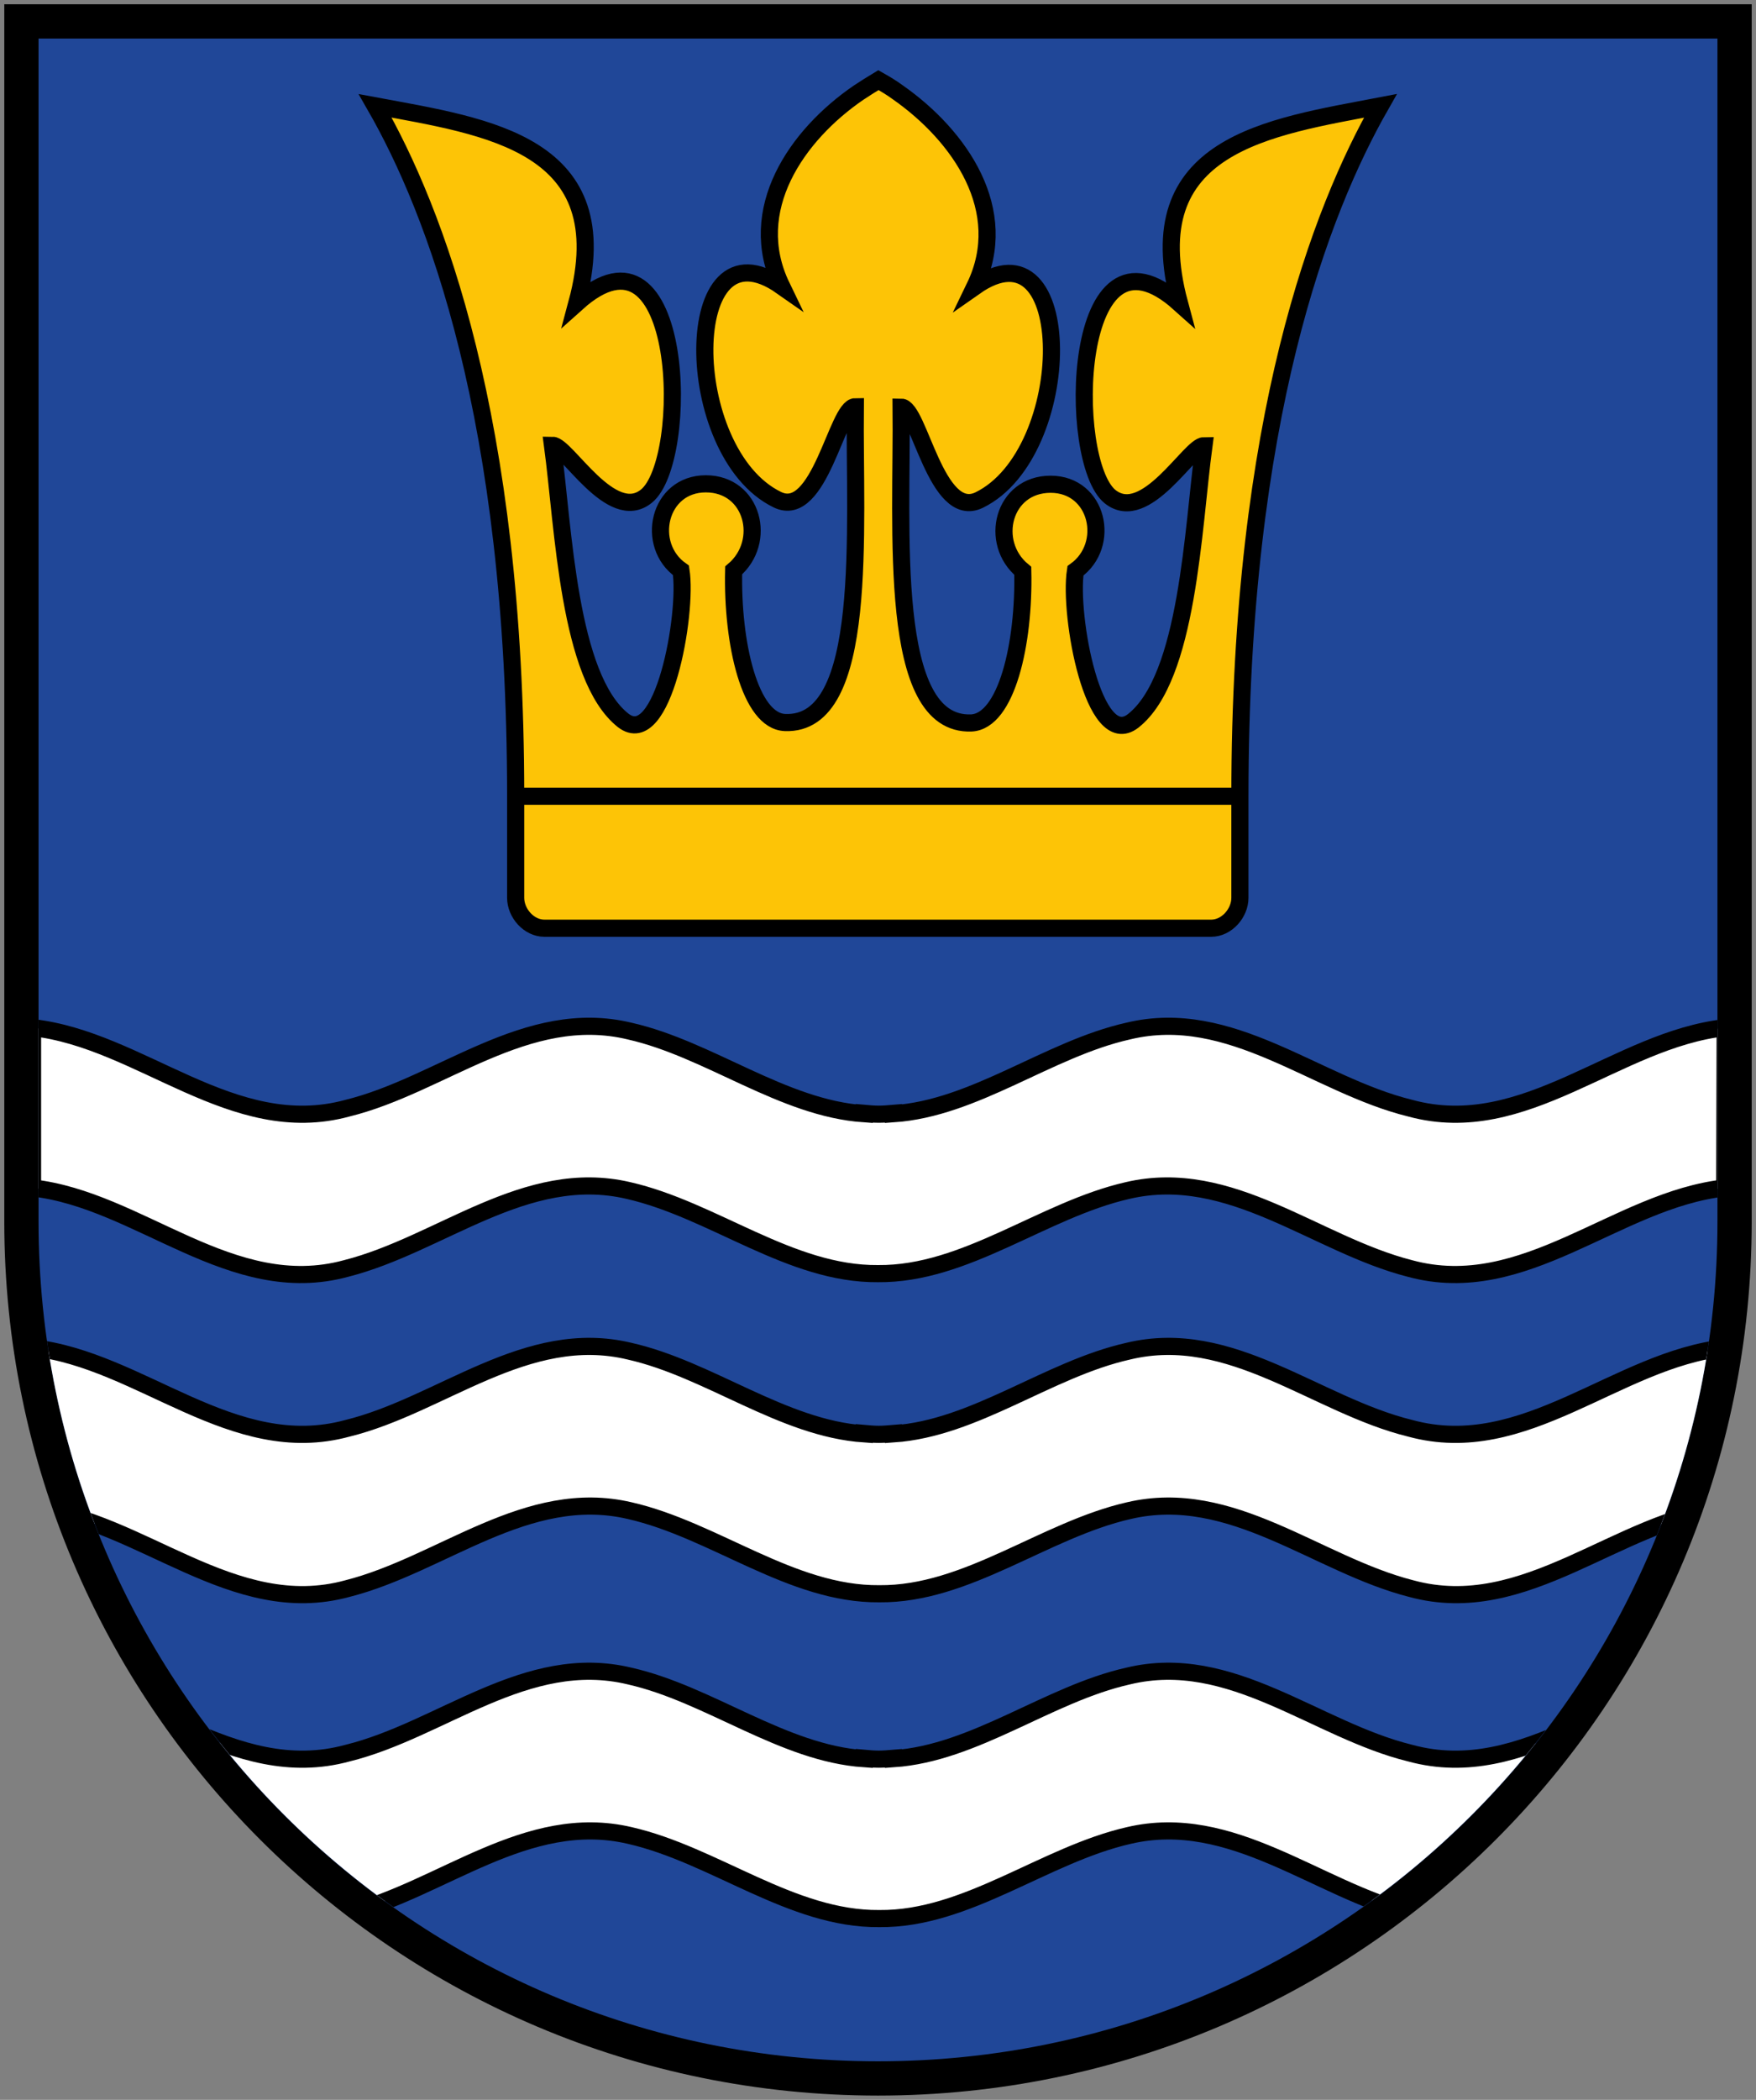
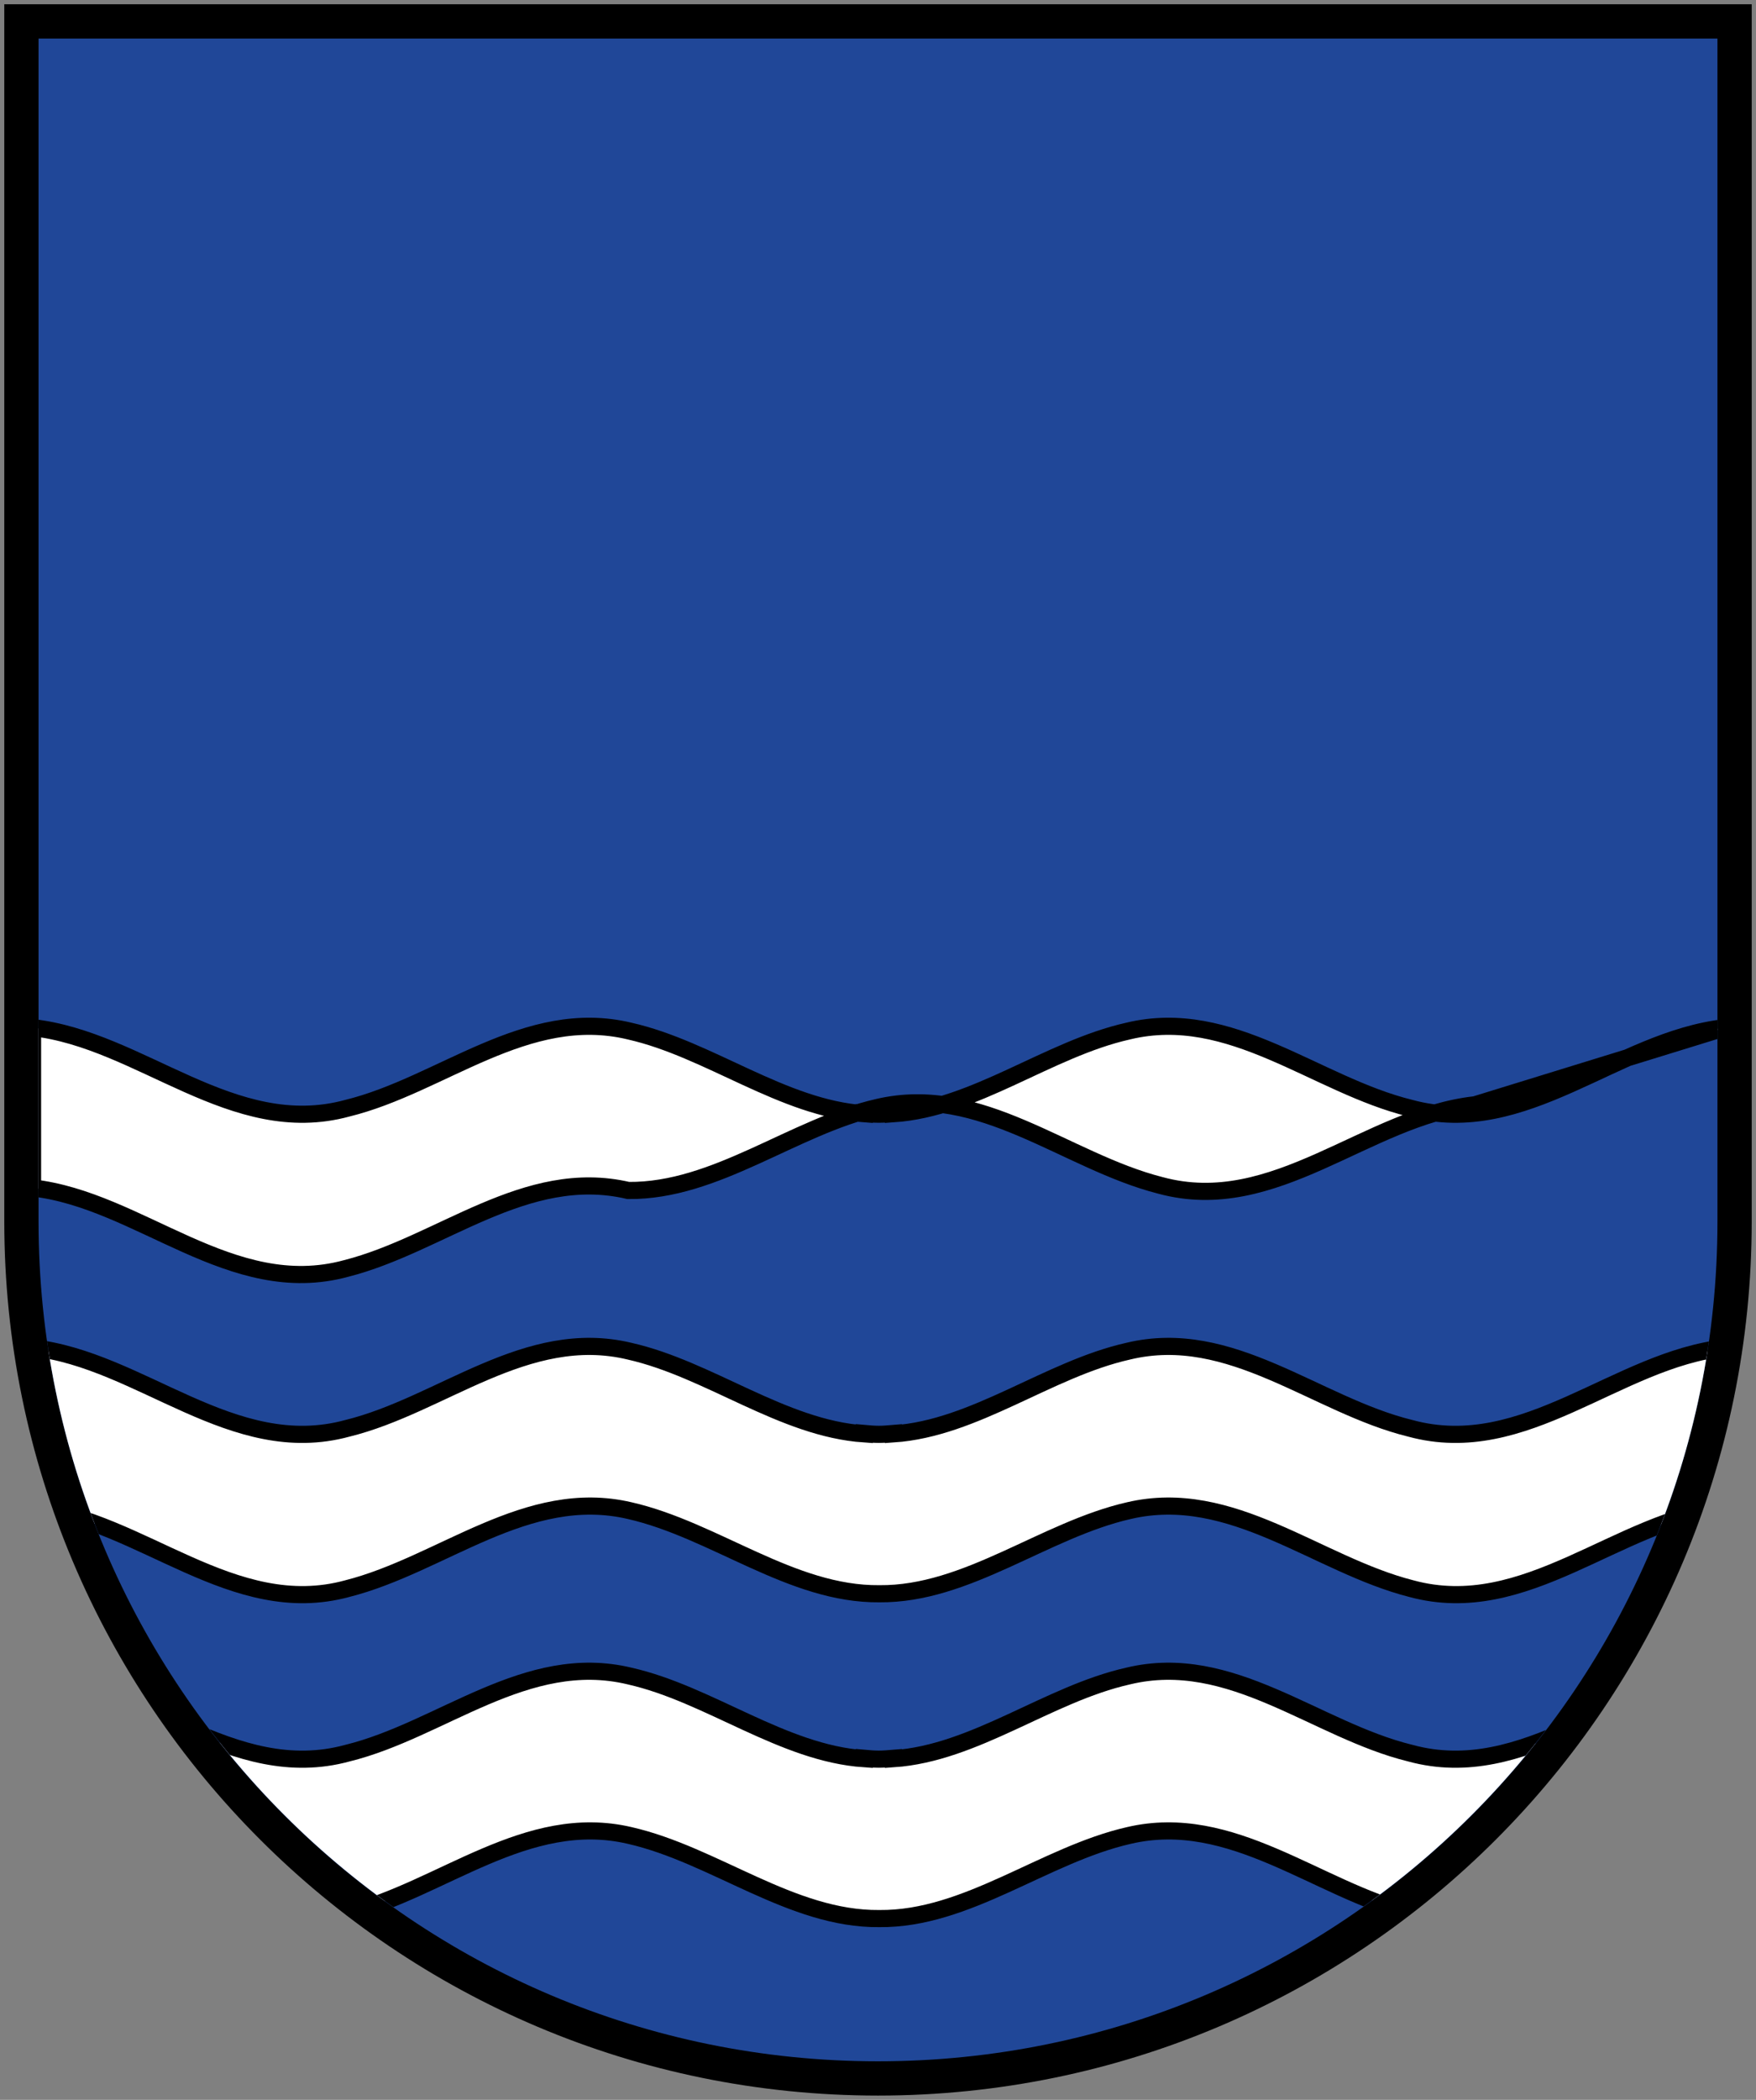
<svg xmlns="http://www.w3.org/2000/svg" xmlns:xlink="http://www.w3.org/1999/xlink" version="1.1" id="Layer_1" x="0px" y="0px" viewBox="0 0 410 490" style="enable-background:new 0 0 410 490;" xml:space="preserve">
  <rect x="0" y="0" width="410" height="490" fill="#808080" stroke="none" />
  <style type="text/css">
	.st0{fill:#204798;stroke:#000000;stroke-width:8;}
	.st1{clip-path:url(#SVGID_2_);}
	.st2{fill:#FFFFFF;stroke:#000000;stroke-width:4;stroke-linecap:square;}
	.st3{fill:#FDC406;stroke:#000000;stroke-width:4;stroke-linecap:square;}
	.st4{stroke:#000000;stroke-width:4;stroke-linecap:square;}
</style>
  <path class="st0" d="M5,5v280c0,110.5,89.5,200,200,200s200-89.5,200-200V5H5z" />
  <g>
    <defs>
      <path id="SVGID_1_" d="M401,9v276c0,108.2-87.8,196-196,196S9,393.2,9,285V9H401z" />
    </defs>
    <clipPath id="SVGID_2_">
      <use xlink:href="#SVGID_1_" style="overflow:visible;" />
    </clipPath>
    <g class="st1">
      <path class="st2" d="M402.8,314.5c-25.4,2.8-46.7,26.1-73.5,18.8c-22.1-5.4-41.9-23.8-65.9-18c-18.7,4.2-35.7,18-54.8,19.3l0-0.1    c-1.2,0.1-2.3,0.2-3.4,0.2c-1.1,0-2.3-0.1-3.4-0.2l0,0.1c-19.1-1.3-36.2-15.1-54.8-19.3c-24.1-5.8-43.9,12.6-65.9,18    c-26.8,7.3-48.2-16-73.5-18.8l0,37.4c25.4,2.8,46.8,26.1,73.5,18.8c22.1-5.6,41.9-23.8,65.9-18.2c19.8,4.5,37.8,19.6,58.3,19.4    c20.5,0.2,38.5-14.9,58.3-19.4c24-5.6,43.9,12.6,65.9,18.2c26.8,7.3,48.2-16,73.5-18.8L402.8,314.5z" />
      <path class="st2" d="M402.8,390.3c-25.4,2.8-46.7,26.1-73.5,18.8c-22.1-5.4-41.9-23.8-65.9-18c-18.7,4.2-35.7,18-54.8,19.3l0-0.1    c-1.2,0.1-2.3,0.2-3.4,0.2c-1.1,0-2.3-0.1-3.4-0.2l0,0.1c-19.1-1.3-36.2-15.1-54.8-19.3c-24.1-5.8-43.9,12.6-65.9,18    c-26.8,7.3-48.2-16-73.5-18.8l0,37.4c25.4,2.8,46.8,26.1,73.5,18.8c22.1-5.6,41.9-23.8,65.9-18.2c19.8,4.5,37.8,19.6,58.3,19.4    c20.5,0.2,38.5-14.9,58.3-19.4c24-5.6,43.9,12.6,65.9,18.2c26.8,7.3,48.2-16,73.5-18.8L402.8,390.3z" />
-       <path class="st2" d="M402.8,239.8c-25.4,2.8-46.7,26.1-73.5,18.8c-22.1-5.4-41.9-23.8-65.9-18c-18.7,4.2-35.7,18-54.8,19.3l0-0.1    c-1.2,0.1-2.3,0.2-3.4,0.2c-1.1,0-2.3-0.1-3.4-0.2l0,0.1c-19.1-1.3-36.2-15.1-54.8-19.3c-24.1-5.8-43.9,12.6-65.9,18    c-26.8,7.3-48.2-16-73.5-18.8l0,37.4C32.6,280,54,303.3,80.8,296c22.1-5.6,41.9-23.8,65.9-18.2c19.8,4.5,37.8,19.6,58.3,19.4    c20.5,0.2,38.5-14.9,58.3-19.4c24-5.6,43.9,12.6,65.9,18.2c26.8,7.3,48.2-16,73.5-18.8L402.8,239.8z" />
+       <path class="st2" d="M402.8,239.8c-25.4,2.8-46.7,26.1-73.5,18.8c-22.1-5.4-41.9-23.8-65.9-18c-18.7,4.2-35.7,18-54.8,19.3l0-0.1    c-1.2,0.1-2.3,0.2-3.4,0.2c-1.1,0-2.3-0.1-3.4-0.2l0,0.1c-19.1-1.3-36.2-15.1-54.8-19.3c-24.1-5.8-43.9,12.6-65.9,18    c-26.8,7.3-48.2-16-73.5-18.8l0,37.4C32.6,280,54,303.3,80.8,296c22.1-5.6,41.9-23.8,65.9-18.2c20.5,0.2,38.5-14.9,58.3-19.4c24-5.6,43.9,12.6,65.9,18.2c26.8,7.3,48.2-16,73.5-18.8L402.8,239.8z" />
    </g>
  </g>
  <g>
-     <path class="st3" d="M275.4,70.8c-25.2-22.6-26.5,36.8-16.2,45.1c8.3,6.6,18.6-11.9,21.9-11.9c-2.6,19.4-3.7,54.1-16.5,64.2   c-9.3,7.3-15.1-24.7-13.5-35c8.4-6,5.3-20.2-5.8-20.2c-11.1,0-14.5,13.6-6.5,20.2c0.4,17-3.8,35.1-12,35.5   c-19.8,0.8-16.1-45.3-16.4-73.7c4.2,0,8.2,26.5,18.2,21.7c22.6-11,22.8-66.5-1-49.8c8.6-17.8-3.5-35.2-17.9-45.3l0,0   c-1.5-1.1-3-2-4.6-2.9c0,0,0,0,0,0c0,0,0,0,0,0c-1.5,0.9-3.1,1.9-4.6,2.9l0,0C186,31.5,173.9,49,182.5,66.8   c-23.8-16.7-23.7,38.8-1,49.8c9.9,4.8,13.9-21.7,18.2-21.7c-0.3,28.4,3.4,74.5-16.4,73.7c-8.2-0.3-12.4-18.5-12-35.5   c7.9-6.7,4.5-20.2-6.5-20.2c-11.1,0-14.2,14.3-5.8,20.2c1.6,10.2-4.2,42.2-13.5,35c-12.8-10.1-13.9-44.8-16.5-64.2   c3.3,0,13.7,18.5,21.9,11.9c10.4-8.3,9-67.7-16.2-45.1c10-37.2-20.8-41.1-47.1-46c13.9,24.2,32.8,72.8,32.8,161v23.8   c0,3.6,3.1,7.1,6.7,7.1h155.7c3.6,0,6.7-3.5,6.7-7.1v-23.8c0-88.2,19-136.8,32.8-161C296.2,29.7,265.4,33.6,275.4,70.8z" />
-     <path class="st4" d="M287,185.8H123" />
-   </g>
+     </g>
</svg>